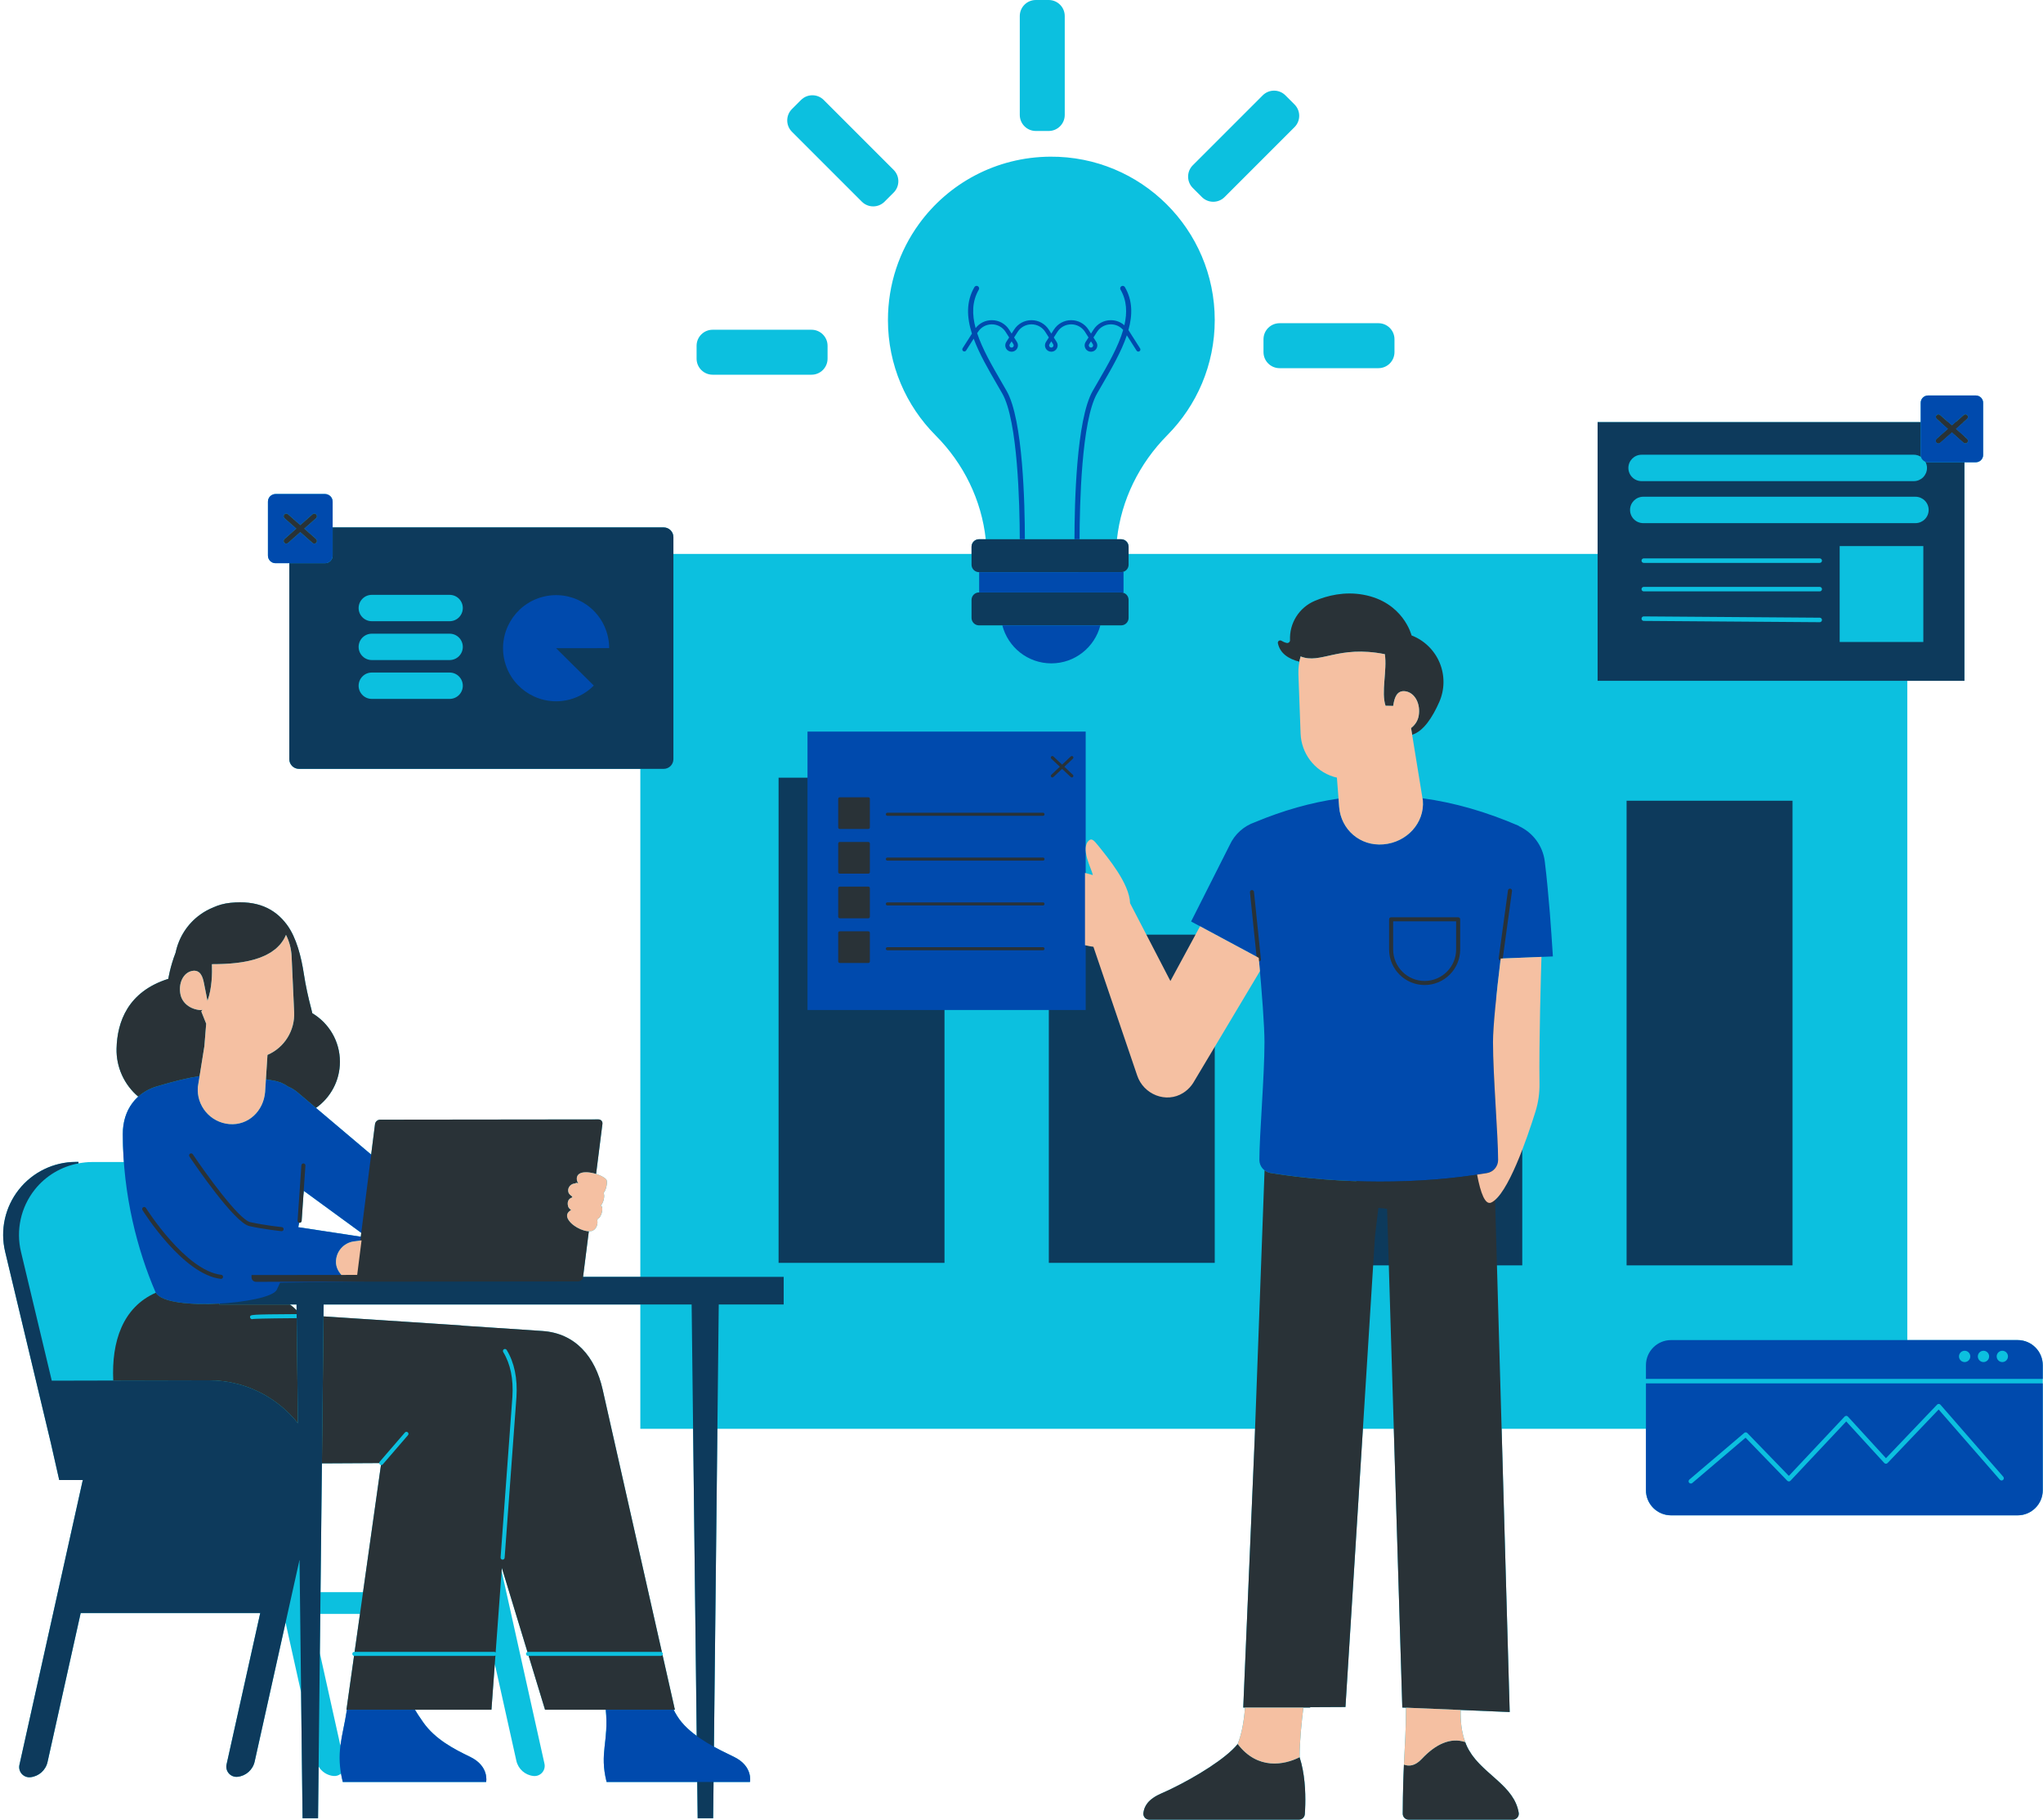
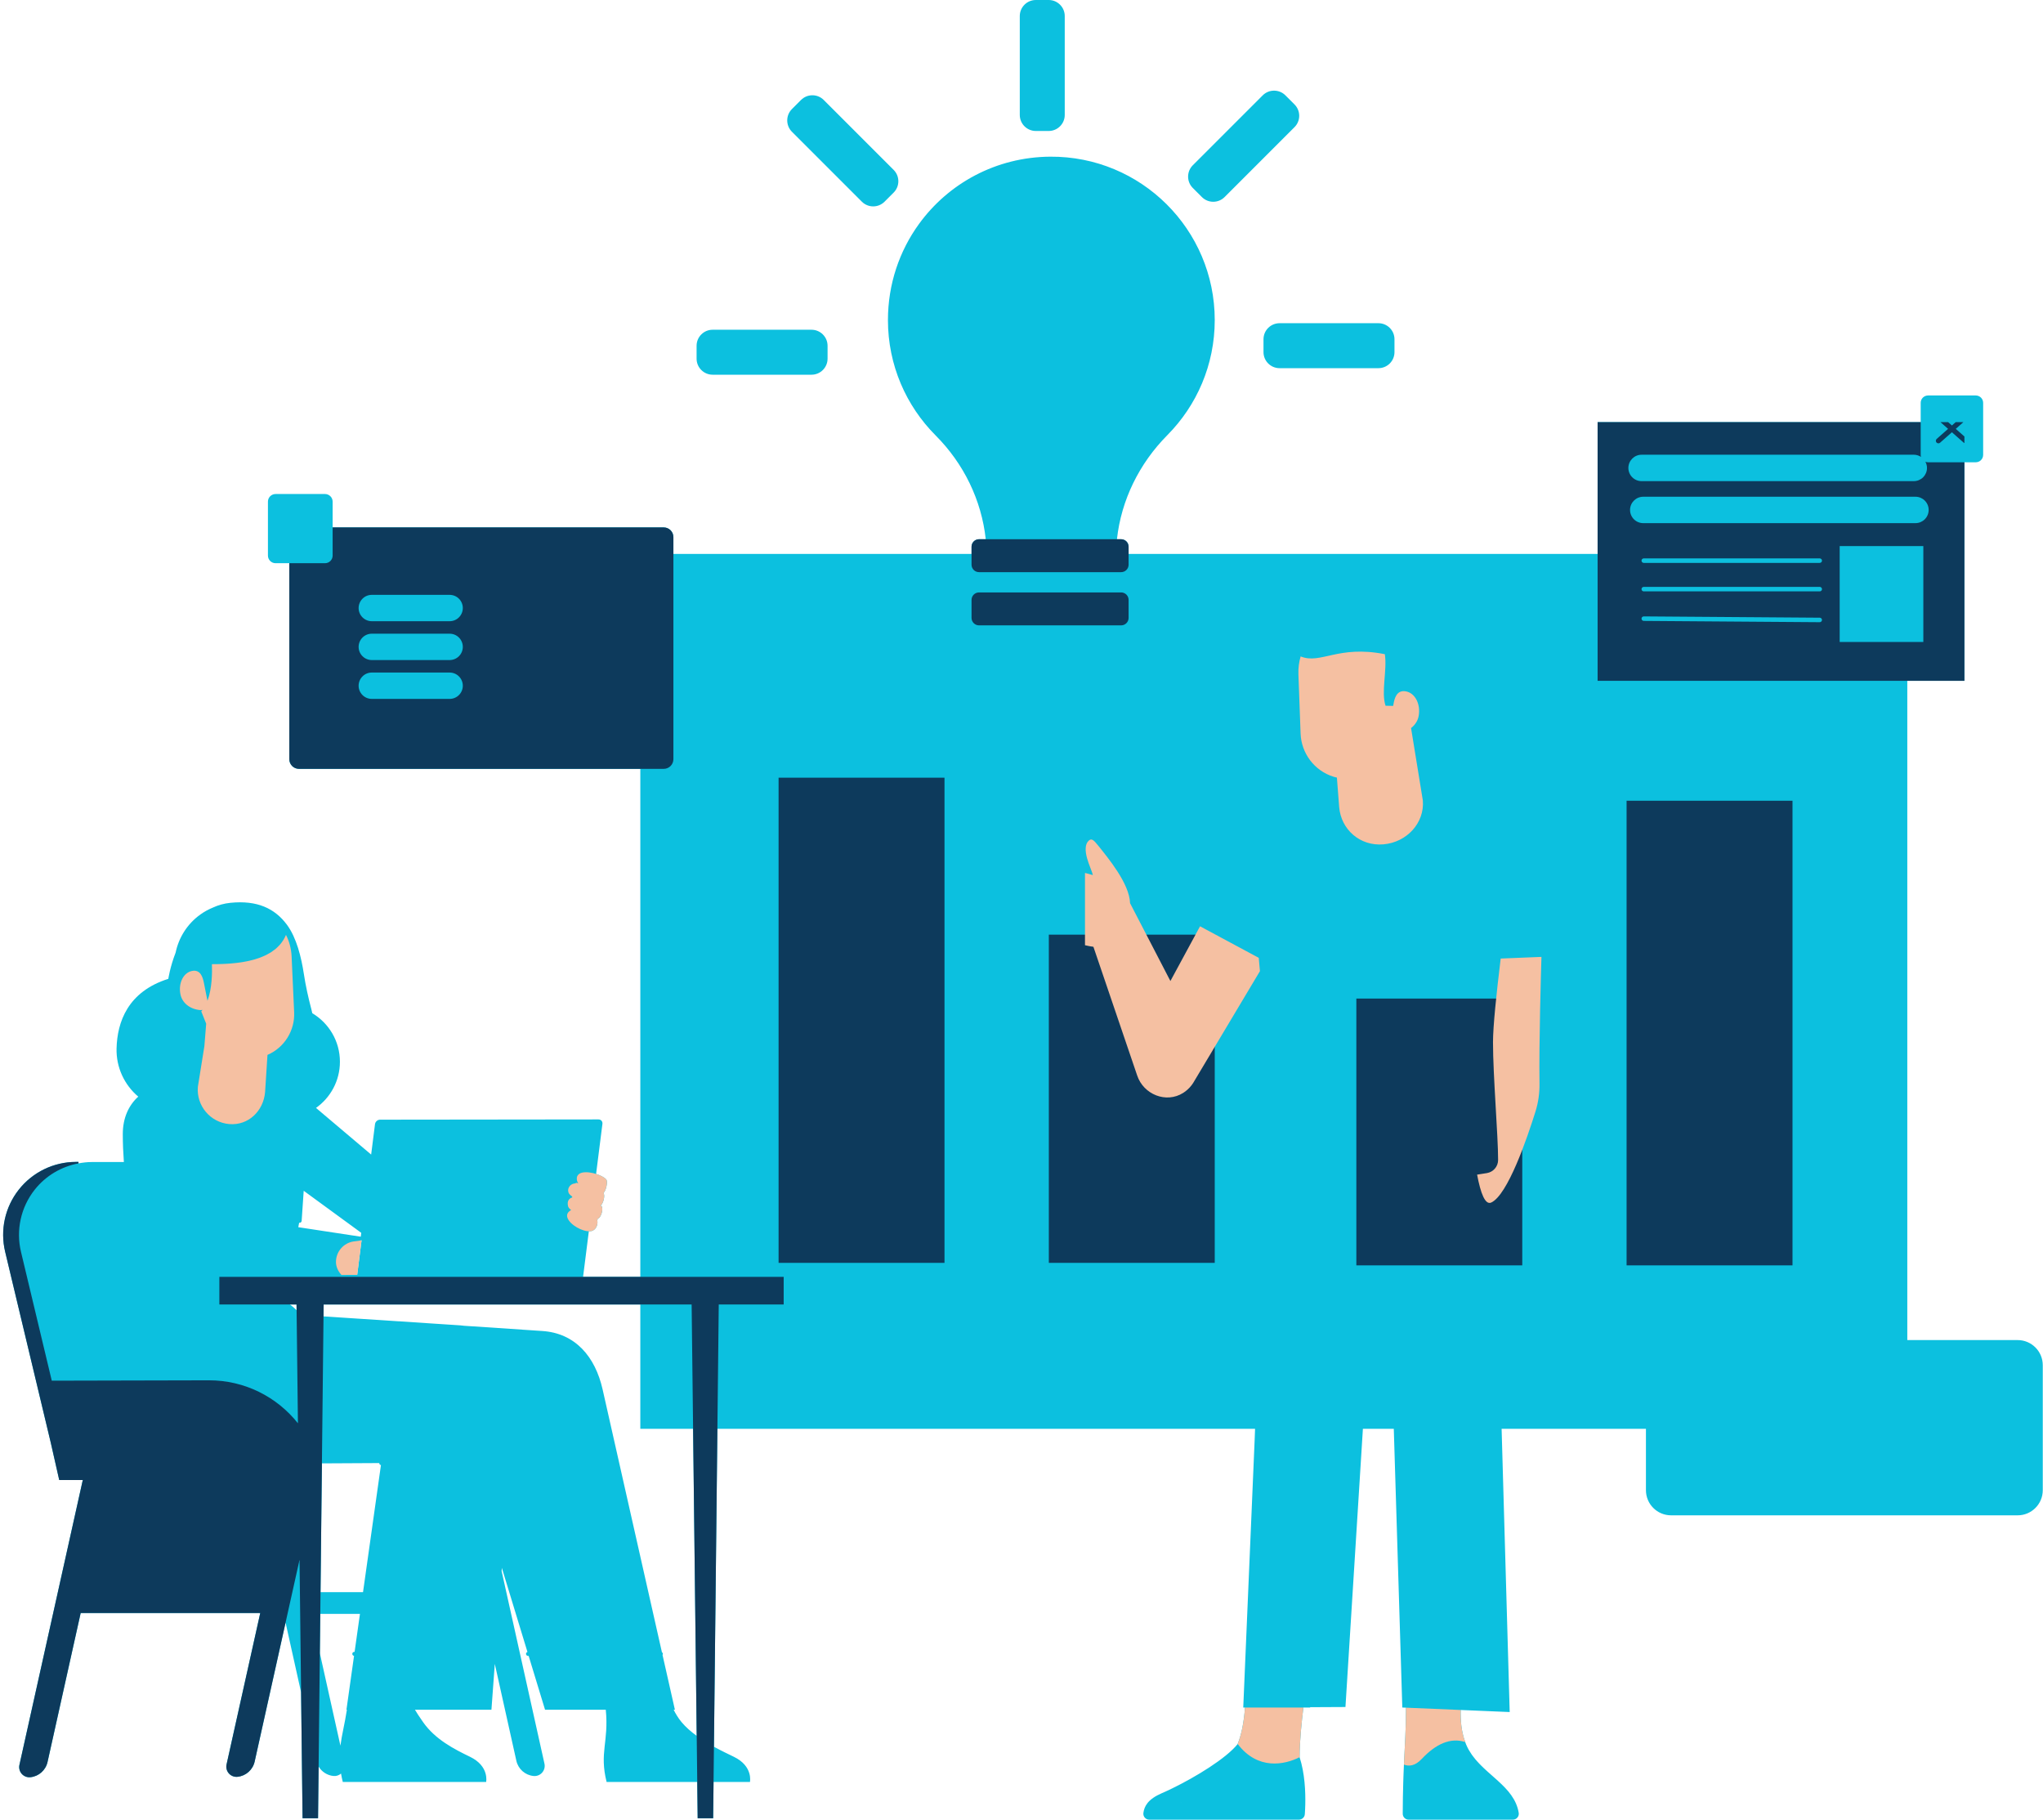
<svg xmlns="http://www.w3.org/2000/svg" fill="#000000" height="404" preserveAspectRatio="xMidYMid meet" version="1" viewBox="-0.7 0.0 453.6 404.0" width="453.6" zoomAndPan="magnify">
  <g>
    <g id="change1_1">
      <path d="M175.13,29.254c-1.392-1.392-1.392-3.648,0-5.04l2.019-2.019c1.392-1.392,3.648-1.392,5.04,0l15.523,15.523 c1.392,1.392,1.392,3.648,0,5.04l-2.019,2.019c-1.392,1.392-3.648,1.392-5.04,0L175.13,29.254z M266.152,43.751 c1.392,1.392,3.648,1.392,5.04,0l15.523-15.523c1.392-1.392,1.392-3.648,0-5.04l-2.019-2.019c-1.392-1.392-3.648-1.392-5.04,0 l-15.523,15.523c-1.392,1.392-1.392,3.648,0,5.04L266.152,43.751z M157.525,83.192h21.953c1.968,0,3.564-1.596,3.564-3.564v-2.855 c0-1.968-1.596-3.564-3.564-3.564h-21.953c-1.968,0-3.564,1.596-3.564,3.564v2.855C153.961,81.596,155.557,83.192,157.525,83.192z M229.283,29.08h2.855c1.968,0,3.564-1.596,3.564-3.564V3.564c0-1.968-1.596-3.564-3.564-3.564h-2.855 c-1.968,0-3.564,1.596-3.564,3.564v21.953C225.719,27.485,227.314,29.08,229.283,29.08z M279.83,75.321v2.855 c0,1.968,1.596,3.564,3.564,3.564h21.953c1.968,0,3.564-1.596,3.564-3.564v-2.855c0-1.968-1.595-3.564-3.564-3.564h-21.953 C281.426,71.758,279.83,73.353,279.83,75.321z M452.849,303.102c0,7.391,0,20.346,0,27.738c0,3.083-2.498,5.585-5.581,5.585 c-15.866,0-61.079,0-76.941,0c-3.087,0-5.586-2.502-5.586-5.585v-13.625h-32.044l1.795,62.884l-23.844-1.002l-1.89-61.882H301.9 l-3.873,61.767l-7.825,0.039c-0.007,0.024-0.016,0.051-0.023,0.075h-1.492c-0.386,3.117-0.859,7.654-0.84,11.037 c1.163,3.584,1.326,7.685,1.259,10.492h-27.312l-2.276-3.555c5.234-2.542,11.981-6.641,14.571-9.864 c0.812-2.041,1.348-4.48,1.637-8.111h-0.393l2.538-59.579l0.085-2.302H158.581l-0.769,70.589c1.566,0.859,3.103,1.594,4.418,2.229 c4.332,2.093,3.578,5.596,3.578,5.596h-8.082l-0.088,8.048h-3.437l-0.095-8.048h-20.123c-1.646-6.572,0.52-8.914-0.185-16.042 h-13.485l-3.639-11.951h-0.138c-0.248,0-0.45-0.202-0.45-0.45c0-0.203,0.137-0.368,0.322-0.424l-5.683-18.661l-0.052,0.705 l9.51,42.754c0.158,0.708-0.035,1.449-0.517,1.991c-0.482,0.543-1.196,0.82-1.918,0.746c-1.865-0.188-3.4-1.553-3.807-3.384 c-0.943-4.24-2.761-12.411-4.783-21.501l-0.748,10.176H91.431c0.331,0.572,0.883,1.435,1.811,2.761 c2.683,3.83,6.907,5.991,10.414,7.685c4.332,2.093,3.578,5.596,3.578,5.596H75.41c-0.165-0.657-0.289-1.274-0.393-1.87 c-0.465,0.395-1.066,0.6-1.682,0.537c-1.394-0.141-2.602-0.939-3.294-2.097l0.274-25.162c1.757,7.901,3.417,15.359,4.566,20.525 c0.31-2.423,0.953-4.806,1.438-7.976H76.22l1.687-11.964c0.021,0.003,0.04,0.012,0.062,0.012c-0.248,0-0.45-0.202-0.45-0.45 s0.202-0.45,0.45-0.45h0.063l1.188-8.427h-8.81l0.03-2.785l-0.525,48.153h-3.437l-0.446-37.906l0.117,9.955 c-1.071-4.816-2.26-10.161-3.445-15.486c-2.785,12.521-5.603,25.19-6.863,30.854c-0.407,1.831-1.942,3.196-3.807,3.384 c-0.722,0.074-1.435-0.204-1.917-0.747c-0.483-0.54-0.675-1.283-0.517-1.991l7.48-33.627H17.212 c-2.94,13.217-6.023,27.075-7.357,33.074c-0.407,1.832-1.942,3.196-3.807,3.384c-0.722,0.074-1.435-0.204-1.918-0.746 c-0.482-0.543-0.674-1.283-0.517-1.991l14.062-63.218l0.257-0.026h-5.482l-1.878-8.291c-0.685-2.867-6.036-25.264-10.13-42.403 c-1.15-4.814-0.032-9.892,3.035-13.779c3.067-3.886,7.746-6.155,12.697-6.155h0.55v0.326c0.972-0.182,1.961-0.299,2.967-0.299 c2.329,0,4.724,0,7.11,0c-0.148-2.023-0.237-4.079-0.241-6.17c-0.006-3.627,1.326-6.452,3.436-8.35c0,0-0.001,0.001-0.001,0.001 c-3.084-2.602-4.92-6.502-4.818-10.691c0.148-5.869,2.482-12.618,11.493-15.463c0,0,0.382-2.633,1.621-5.823 c0.686-3.29,2.545-6.344,5.491-8.459c0.896-0.644,1.847-1.152,2.825-1.556c1.152-0.53,2.43-0.896,3.85-1.04 c5.893-0.598,9.822,1.202,12.539,4.855c2.15,2.888,3.208,7.274,3.763,10.913c0.404,2.648,0.984,5.263,1.668,7.853 c0.079,0.3,0.141,0.594,0.211,0.891c3.668,2.193,6.133,6.191,6.133,10.775c0,4.235-2.1,7.976-5.312,10.249l12.246,10.356 l0.854-6.75c0.069-0.549,0.571-0.995,1.12-0.996l27.724-0.031l20.781-0.024c0.549,0,0.939,0.444,0.869,0.994l-1.406,11.114 c-0.009-0.003-0.018-0.005-0.027-0.008c0.938,0.287,1.798,0.713,2.263,1.206c0.446,0.474-0.065,2.587-0.558,2.965 c0.046,0.055,0.07,0.126,0.036,0.195c-0.004,0.008-0.014,0.007-0.019,0.014c0.299,0.441-0.073,2.19-0.704,2.671 c0.076,0.037,0.152,0.071,0.228,0.109c0.086,0.043,0.118,0.143,0.086,0.231c0.278,0.521-0.209,2.309-0.917,2.576 c-0.032,0.012-0.083,0.016-0.131,0.021c0.065,0.055,0.096,0.141,0.057,0.22c-0.013,0.026-0.043,0.03-0.065,0.047 c0.193,0.709-0.073,1.928-1.025,2.349c-0.225,0.1-0.518,0.124-0.833,0.116c0,0,0,0,0.001,0l-1.281,10.129h12.711V170.7 c-18.291,0-65.192,0-75.784,0c-1.19,0-2.153-0.965-2.153-2.151v-43.507h-3.05c-0.448,0-0.881-0.178-1.197-0.497 c-0.319-0.319-0.496-0.75-0.496-1.198c0-2.957,0-9.016,0-11.974c0-0.449,0.177-0.879,0.496-1.198 c0.316-0.315,0.75-0.497,1.197-0.497c2.766,0,8.213,0,10.979,0c0.448,0,0.878,0.182,1.197,0.497 c0.319,0.319,0.496,0.75,0.496,1.198c0,1.42,0,3.555,0,5.719h73.509c1.185,0,2.148,0.965,2.148,2.151v3.74h66.196v-1.608 c0-0.916,0.743-1.659,1.659-1.659h1.495c-0.938-8.681-4.889-16.79-11.122-23.038c-6.546-6.561-10.593-15.614-10.593-25.615 c0-7.988,2.552-15.357,6.891-21.338c6.53-9.001,17.109-14.857,29.13-14.94c20.155-0.14,36.537,16.156,36.537,36.278 c0,9.961-4.015,18.982-10.515,25.536c-6.241,6.294-10.247,14.407-11.198,23.117h0.93c0.916,0,1.659,0.743,1.659,1.659v1.608 h104.132V93.721h71.732c0-1.644,0-3.187,0-4.286c0-0.433,0.171-0.849,0.479-1.157c0.305-0.304,0.724-0.48,1.156-0.48 c2.67,0,7.929,0,10.599,0c0.432,0,0.847,0.176,1.156,0.48c0.308,0.308,0.479,0.724,0.479,1.157c0,2.855,0,8.704,0,11.559 c0,0.433-0.171,0.849-0.479,1.157c-0.308,0.308-0.724,0.48-1.156,0.48h-2.526v48.525h-12.681v146.36c10.052,0,19.022,0,24.497,0 C450.351,297.516,452.849,300.014,452.849,303.102z M425.813,101.438C425.813,101.438,425.813,101.438,425.813,101.438 C425.813,101.438,425.813,101.438,425.813,101.438L425.813,101.438z M426.787,102.517L426.787,102.517L426.787,102.517 C426.787,102.517,426.787,102.517,426.787,102.517z M427.05,103.192c-0.006-0.022-0.014-0.043-0.02-0.064 C427.036,103.149,427.045,103.17,427.05,103.192z M427.379,102.631c-0.102,0-0.203-0.011-0.303-0.03 C427.175,102.621,427.276,102.631,427.379,102.631z M425.413,101.221c0.137,0.062,0.27,0.133,0.395,0.215 C425.683,101.354,425.55,101.283,425.413,101.221z M424.212,100.958c0.179,0,0.353,0.022,0.523,0.053 C424.566,100.979,424.392,100.958,424.212,100.958z M424.906,101.05c0.111,0.027,0.219,0.061,0.325,0.101 C425.125,101.111,425.017,101.077,424.906,101.05z M249.565,132.219c-0.003-0.005-0.008-0.009-0.011-0.013 C249.557,132.211,249.561,132.215,249.565,132.219z M249.804,132.715c-0.009-0.029-0.016-0.057-0.026-0.085 C249.787,132.658,249.795,132.687,249.804,132.715z M249.565,126.334c-0.003,0.005-0.008,0.009-0.011,0.013 C249.557,126.343,249.561,126.339,249.565,126.334z M249.804,125.839c-0.008,0.028-0.016,0.057-0.026,0.085 C249.788,125.896,249.795,125.867,249.804,125.839z M248.504,131.555c-0.092-0.018-0.186-0.029-0.283-0.029 C248.318,131.527,248.411,131.539,248.504,131.555z M248.221,127.027c0.097,0,0.191-0.011,0.283-0.028 C248.411,127.014,248.318,127.027,248.221,127.027z M65.174,292.651c-6.66,0.05-8.81,0.124-9.492,0.168 C56.366,292.774,58.514,292.701,65.174,292.651l0.066,5.633l0.208,17.708L65.174,292.651z M75.11,283.053L75.11,283.053 C75.11,283.053,75.11,283.054,75.11,283.053l3.495-0.004l0.971-7.672l-0.284,0.039l-0.966,7.633L75.11,283.053 c-0.249-0.271-0.454-0.57-0.635-0.881C74.656,282.483,74.861,282.783,75.11,283.053z M55.269,291.987 c-0.003,0.001-0.006,0.001-0.009,0.002C55.263,291.988,55.266,291.987,55.269,291.987z M55.003,292.066 c0,0-0.001,0.001-0.001,0.001C55.002,292.067,55.002,292.067,55.003,292.066z M55.074,292.038c-0.001,0-0.001,0-0.002,0 C55.073,292.038,55.073,292.038,55.074,292.038z M55.156,292.013c0.002,0,0.004-0.001,0.006-0.002 C55.16,292.012,55.158,292.012,55.156,292.013z M55.398,291.964c-0.006,0.001-0.012,0.002-0.018,0.003 C55.386,291.966,55.391,291.965,55.398,291.964z M65.163,291.75l-0.025-2.14h-1.474c0.538,0.395,1.035,0.821,1.489,1.278 L65.163,291.75L65.163,291.75z M61.771,291.776c-0.004,0-0.008,0-0.012,0C61.763,291.776,61.767,291.776,61.771,291.776z M59.734,291.797c0.023,0,0.047,0,0.07-0.001C59.78,291.796,59.757,291.797,59.734,291.797z M59.109,291.805 c0.058-0.001,0.116-0.002,0.176-0.003C59.225,291.804,59.167,291.804,59.109,291.805z M58.618,291.813 c0.04-0.001,0.081-0.001,0.122-0.002C58.699,291.812,58.658,291.812,58.618,291.813z M58.251,291.82 c-0.036,0.001-0.07,0.001-0.104,0.002C58.181,291.821,58.215,291.82,58.251,291.82z M57.705,291.832 c0.036-0.001,0.071-0.002,0.107-0.003C57.776,291.83,57.741,291.831,57.705,291.832z M57.316,291.842 c0.032-0.001,0.063-0.002,0.096-0.003C57.379,291.84,57.348,291.841,57.316,291.842z M56.971,291.853 c0.023-0.001,0.045-0.002,0.069-0.002C57.016,291.851,56.994,291.852,56.971,291.853z M56.653,291.865 c0.02-0.001,0.038-0.001,0.058-0.002C56.692,291.864,56.673,291.864,56.653,291.865z M56.36,291.879 c0.02-0.001,0.04-0.002,0.061-0.003C56.4,291.877,56.38,291.878,56.36,291.879z M56.113,291.894 c0.015-0.001,0.03-0.002,0.045-0.003C56.142,291.891,56.128,291.893,56.113,291.894z M55.891,291.909 c0.012-0.001,0.023-0.002,0.035-0.003C55.914,291.907,55.903,291.908,55.891,291.909z M55.694,291.927 c0.01-0.001,0.02-0.002,0.03-0.003C55.714,291.925,55.704,291.926,55.694,291.927z M55.525,291.946 c0.008-0.001,0.016-0.002,0.024-0.003C55.54,291.944,55.533,291.945,55.525,291.946z M54.374,307.983 c0.007,0.003,0.014,0.006,0.021,0.008c-0.001,0-0.001,0-0.002-0.001C54.386,307.988,54.38,307.986,54.374,307.983z M56.428,308.846 c-0.001,0-0.002-0.001-0.002-0.001c-0.042-0.02-0.085-0.039-0.128-0.058C56.342,308.806,56.385,308.825,56.428,308.846z M60.089,310.963C60.089,310.963,60.089,310.963,60.089,310.963c-0.019-0.013-0.037-0.025-0.055-0.037c0,0-0.001,0-0.001,0 C60.052,310.938,60.071,310.95,60.089,310.963z M61.775,312.246c-0.001-0.001-0.002-0.001-0.002-0.002h0c0,0-0.001,0-0.001-0.001 c0,0-0.001-0.001-0.002-0.001C61.772,312.243,61.773,312.244,61.775,312.246z M63.719,314.035c-0.006-0.006-0.012-0.013-0.018-0.02 C63.707,314.022,63.713,314.029,63.719,314.035z M55.619,292.823c-0.021,0.001-0.045,0.003-0.062,0.004 C55.574,292.826,55.598,292.825,55.619,292.823z M126.327,265.736c0.006-0.028,0.028-0.044,0.044-0.065l0,0 C126.355,265.692,126.333,265.708,126.327,265.736C126.327,265.736,126.327,265.736,126.327,265.736z M126.21,271.631 c0.119,0.111,0.241,0.22,0.373,0.323C126.451,271.85,126.328,271.742,126.21,271.631z M126.019,271.452 c-0.172-0.178-0.33-0.362-0.46-0.554C125.689,271.091,125.847,271.274,126.019,271.452z M127.781,272.706 c-0.075-0.038-0.151-0.072-0.225-0.113C127.63,272.633,127.705,272.668,127.781,272.706z M127.198,272.381 c-0.116-0.072-0.231-0.146-0.342-0.225C126.968,272.234,127.081,272.309,127.198,272.381z M130.732,260.408 c-0.105-0.021-0.208-0.038-0.312-0.054C130.523,260.37,130.627,260.388,130.732,260.408z M129.45,260.268 c0.164,0.001,0.333,0.011,0.507,0.027C129.783,260.279,129.615,260.27,129.45,260.268z M127.369,261.528 c0.036-0.361,0.207-0.718,0.638-0.975c0.145-0.086,0.325-0.146,0.518-0.193c-0.193,0.047-0.373,0.106-0.518,0.193 C127.576,260.81,127.405,261.167,127.369,261.528z M128.638,260.332c0.183-0.037,0.384-0.056,0.596-0.064 C129.021,260.275,128.822,260.296,128.638,260.332z M125.448,264.137c0.021-0.203,0.087-0.388,0.179-0.555 c0.296-0.536,0.856-0.84,1.443-0.838c0.027-0.093,0.117-0.154,0.213-0.134c0.006,0.001,0.159,0.034,0.418,0.097c0,0,0,0,0,0 c-0.258-0.063-0.411-0.096-0.418-0.097c-0.096-0.02-0.186,0.042-0.213,0.134c-0.587-0.001-1.147,0.303-1.443,0.839 C125.535,263.749,125.469,263.934,125.448,264.137z M125.351,267.347c-0.07-1.005,0.578-1.366,0.998-1.496c0,0,0,0,0,0 C125.929,265.981,125.281,266.342,125.351,267.347z M125.212,270.075c-0.099-0.724,0.447-1.166,0.822-1.38 c0.016-0.025,0.029-0.05,0.055-0.065l0,0c-0.026,0.015-0.038,0.04-0.054,0.065C125.659,268.909,125.113,269.351,125.212,270.075z M78.941,273.291l-12.21-8.919l-0.456,6.684c-0.017,0.238-0.214,0.42-0.449,0.42c-0.01,0-0.021-0.001-0.03-0.001 c-0.027-0.002-0.05-0.014-0.075-0.021c-0.065,0.333-0.124,0.666-0.195,0.999l13.875,2.11l0.108-0.854 c-0.016-0.012-0.034-0.02-0.05-0.032L78.941,273.291z M31.879,242.127c0.013-0.007,0.026-0.013,0.039-0.02 C31.905,242.114,31.892,242.12,31.879,242.127z M32.826,241.667c0.075-0.032,0.149-0.065,0.225-0.095 C32.975,241.602,32.9,241.635,32.826,241.667z M15.344,258.61c-0.027,0.007-0.053,0.016-0.08,0.023 C15.291,258.626,15.317,258.618,15.344,258.61z M11.609,260.181c-0.1,0.057-0.203,0.108-0.302,0.168 C11.405,260.289,11.509,260.239,11.609,260.181z M9.898,261.314c0.212-0.162,0.431-0.313,0.651-0.464 C10.328,261,10.111,261.153,9.898,261.314z M8.538,262.477c0.248-0.237,0.502-0.467,0.764-0.687 C9.039,262.01,8.786,262.24,8.538,262.477z M6.996,264.144c0.347-0.44,0.721-0.852,1.107-1.25 C7.716,263.291,7.343,263.704,6.996,264.144z M6.743,289.568c0.123,0.515,0.246,1.029,0.369,1.544 C6.989,290.597,6.866,290.083,6.743,289.568z M3.961,277.922c0.521,2.183,1.064,4.454,1.614,6.756 C5.024,282.375,4.482,280.105,3.961,277.922z M5.703,285.214c0.24,1.006,0.482,2.019,0.724,3.031 C6.185,287.232,5.943,286.22,5.703,285.214z M65.81,346.783l-0.006-0.475c-0.383,1.721-0.781,3.511-1.188,5.341 c0.388-1.746,0.771-3.466,1.138-5.115C65.773,346.616,65.791,346.7,65.81,346.783z M64.093,354.002 c0,0.001-0.001,0.003-0.001,0.005C64.092,354.005,64.093,354.003,64.093,354.002z M79.901,353.48l3.981-28.23 c0.021,0.003,0.039,0.022,0.06,0.022c-0.104,0-0.209-0.036-0.294-0.109c-0.103-0.088-0.151-0.213-0.151-0.339c0,0,0,0,0,0 l-12.723,0.069l0.018-1.619l0.319-29.277l0.001-0.112l0.001-0.091l-0.65,59.685H79.901z M83.601,324.528 c-0.037,0.043-0.063,0.092-0.08,0.143C83.539,324.62,83.564,324.571,83.601,324.528z M146.234,367.577 c0.008-0.004,0.014-0.01,0.021-0.015C146.248,367.567,146.242,367.573,146.234,367.577z M153.987,385.388l-1.126-95.777 l0.324,27.604h-11.717v-27.604h-70.31l-0.029,2.644l30.353,1.992c0.286,0.019,0.563,0.059,0.842,0.092l17.371,1.161 c7.374,0.479,11.774,5.756,13.4,12.963l13.168,58.349c0.125,0.08,0.213,0.214,0.213,0.373c0,0.088-0.032,0.165-0.076,0.235 l2.746,12.167h-0.279c0.378,0.761,0.966,1.798,1.769,2.761C151.58,383.478,152.743,384.478,153.987,385.388z M410.706,317.214 L410.706,317.214l6.951,7.594L410.706,317.214z M336.497,402.481c0.13,0.795-0.5,1.515-1.306,1.515H312.06 c-0.73,0-1.321-0.597-1.317-1.328c0.01-2.577,0.052-4.784,0.11-6.747c0.002-0.08,0.004-0.16,0.007-0.239 c0.008-0.278,0.017-0.551,0.026-0.818c0.004-0.131,0.009-0.261,0.013-0.39c0.008-0.224,0.016-0.448,0.024-0.666 c0.008-0.205,0.016-0.405,0.024-0.605c0.005-0.134,0.011-0.271,0.016-0.402c0.015-0.353,0.03-0.699,0.045-1.037c0,0,0,0,0,0 c0.206-4.508,0.453-7.743,0.453-11.974c0-0.229,0.011-0.439,0.017-0.66l12.13,0.51c-0.051,2.388,0.141,4.767,1.01,7.126h0 c0.062,0.17,0.119,0.339,0.189,0.508c0.002,0.006,0.006,0.011,0.008,0.017c0.168,0.408,0.361,0.799,0.572,1.176 c0.075,0.135,0.163,0.261,0.244,0.393c0.147,0.241,0.293,0.482,0.455,0.712c0.105,0.149,0.219,0.291,0.329,0.436 c0.152,0.2,0.304,0.401,0.466,0.594c0.126,0.15,0.259,0.296,0.39,0.442c0.159,0.177,0.318,0.354,0.483,0.526 c0.144,0.15,0.29,0.297,0.438,0.443c0.162,0.16,0.324,0.321,0.49,0.478c0.163,0.154,0.327,0.308,0.492,0.46 c0.155,0.142,0.31,0.284,0.467,0.425c0.672,0.603,1.35,1.195,2.012,1.792c0.079,0.071,0.161,0.142,0.239,0.214 c-0.001,0-0.002,0-0.003-0.001C334.083,397.379,336.008,399.486,336.497,402.481z M312.23,391.976 c-0.072,0.003-0.142,0-0.212-0.002C312.088,391.977,312.158,391.979,312.23,391.976z M314.978,390.499 c0.219-0.234,0.439-0.456,0.66-0.672C315.417,390.043,315.197,390.265,314.978,390.499c-0.173,0.184-0.343,0.342-0.511,0.488 C314.636,390.841,314.806,390.683,314.978,390.499z M312.684,391.921c-0.083,0.017-0.166,0.031-0.248,0.04 C312.518,391.951,312.601,391.937,312.684,391.921z M313.311,391.732c-0.148,0.063-0.294,0.11-0.437,0.148 C313.017,391.843,313.162,391.795,313.311,391.732z M313.793,391.48c-0.124,0.075-0.246,0.139-0.367,0.195 C313.547,391.619,313.669,391.555,313.793,391.48z M314.31,391.114c-0.117,0.094-0.234,0.18-0.349,0.257 C314.076,391.294,314.192,391.208,314.31,391.114z M324.004,386.593c-1.261-0.294-2.522-0.202-3.77,0.215 c0.233-0.078,0.466-0.147,0.7-0.202c0.41-0.096,0.821-0.155,1.233-0.176C322.778,386.398,323.391,386.451,324.004,386.593z M316.312,389.204c-0.156,0.138-0.312,0.281-0.468,0.428C315.999,389.485,316.155,389.342,316.312,389.204z M317.018,388.615 c-0.158,0.124-0.315,0.251-0.471,0.384C316.704,388.866,316.861,388.739,317.018,388.615z M318.596,387.547 c-0.458,0.26-0.914,0.561-1.366,0.903C317.682,388.108,318.137,387.806,318.596,387.547z M318.806,387.434 c0.162-0.087,0.325-0.17,0.489-0.246C319.131,387.264,318.968,387.347,318.806,387.434z M320.025,386.885 c-0.165,0.06-0.33,0.125-0.494,0.196C319.695,387.01,319.86,386.945,320.025,386.885z M259.519,397.07 c-0.797,0.387-1.56,0.739-2.266,1.045c-3.106,1.346-3.891,2.898-4.09,4.393c-0.105,0.788,0.513,1.488,1.309,1.488h33.219 c0.69,0,1.263-0.53,1.313-1.217c0.041-0.562,0.082-1.301,0.102-2.154h-27.312L259.519,397.07z" fill="#0cc0df" />
    </g>
    <g id="change2_1">
      <path clip-rule="evenodd" d="M337.283,280.935h-36.837v-59.241h36.837V280.935z M209.004,172.656h-36.837v107.721h36.837V172.656z M269.004,207.507h-36.837v72.87h36.837V207.507z M397.283,177.773h-36.837 v103.162h36.837V177.773z M249.88,137.18v-3.994c0-0.916-0.743-1.659-1.659-1.659h-31.555c-0.916,0-1.659,0.743-1.659,1.659v3.994 c0,0.916,0.743,1.659,1.659,1.659h31.555C249.137,138.839,249.88,138.096,249.88,137.18z M249.88,125.368v-3.994 c0-0.916-0.743-1.659-1.659-1.659h-31.555c-0.916,0-1.659,0.743-1.659,1.659v3.994c0,0.916,0.743,1.659,1.659,1.659h31.555 C249.137,127.027,249.88,126.284,249.88,125.368z M146.663,117.091H73.155c0,2.342,0,4.717,0,6.255 c0,0.449-0.177,0.879-0.496,1.198c-0.319,0.319-0.75,0.497-1.197,0.497h-7.929v43.507c0,1.186,0.963,2.151,2.153,2.151 c11.847,0,69.126,0,80.978,0c1.185,0,2.148-0.965,2.148-2.151v-49.306C148.811,118.056,147.848,117.091,146.663,117.091z M101.201,154.307c-0.548,0.553-1.294,0.86-2.069,0.86c-4.445,0-12.846,0-17.286,0c-0.774,0-1.521-0.307-2.069-0.86 c-0.548-0.547-0.855-1.287-0.855-2.063c0-0.776,0.308-1.522,0.855-2.069c0.548-0.553,1.294-0.86,2.069-0.86 c4.44,0,12.841,0,17.286,0c0.774,0,1.521,0.307,2.069,0.86c0.548,0.547,0.855,1.293,0.855,2.069 C102.056,153.02,101.749,153.76,101.201,154.307z M101.201,145.682c-0.548,0.553-1.294,0.86-2.069,0.86c-4.445,0-12.846,0-17.286,0 c-0.774,0-1.521-0.307-2.069-0.86c-0.548-0.547-0.855-1.287-0.855-2.063c0-0.776,0.308-1.521,0.855-2.069 c0.548-0.553,1.294-0.86,2.069-0.86h17.286c0.774,0,1.521,0.307,2.069,0.86c0.548,0.547,0.855,1.293,0.855,2.069 C102.056,144.395,101.749,145.135,101.201,145.682z M101.201,137.058c-0.548,0.553-1.294,0.86-2.069,0.86 c-4.445,0-12.846,0-17.286,0c-0.774,0-1.521-0.307-2.069-0.86c-0.548-0.547-0.855-1.287-0.855-2.063s0.308-1.522,0.855-2.069 c0.548-0.553,1.294-0.86,2.069-0.86h17.286c0.774,0,1.521,0.307,2.069,0.86c0.548,0.547,0.855,1.293,0.855,2.069 S101.749,136.51,101.201,137.058z M429.674,98.429c0.138,0,0.271-0.051,0.373-0.142l2.63-2.32l2.629,2.319 c0.043,0.038,0.094,0.065,0.146,0.088v-1.466l-1.921-1.694l1.693-1.494h-1.707l-0.84,0.741l-0.84-0.741h-1.707l1.693,1.494 l-2.525,2.227c-0.112,0.1-0.18,0.237-0.188,0.387c-0.01,0.151,0.04,0.297,0.141,0.41C429.358,98.36,429.513,98.429,429.674,98.429z M427.379,102.631c-0.204,0-0.404-0.041-0.592-0.114c0.22,0.411,0.356,0.874,0.356,1.372c0,1.621-1.311,2.931-2.931,2.931h-60.439 c-1.619,0-2.931-1.31-2.931-2.931c0-1.617,1.312-2.931,2.931-2.931c10.962,0,49.478,0,60.439,0c0.592,0,1.14,0.179,1.6,0.48 c-0.041-0.144-0.069-0.292-0.069-0.444c0-1.756,0-4.645,0-7.273h-71.732v57.435h81.44v-48.525H427.379z M403.325,138.137 l-39.068-0.287c-0.276-0.002-0.498-0.227-0.496-0.504c0.002-0.276,0.227-0.498,0.504-0.496l39.068,0.287 c0.276,0.002,0.498,0.227,0.496,0.504C403.826,137.917,403.601,138.139,403.325,138.137z M403.329,131.296H364.26 c-0.276,0-0.5-0.224-0.5-0.5s0.224-0.5,0.5-0.5h39.069c0.276,0,0.5,0.224,0.5,0.5S403.605,131.296,403.329,131.296z M403.329,124.97H364.26c-0.276,0-0.5-0.224-0.5-0.5s0.224-0.5,0.5-0.5h39.069c0.276,0,0.5,0.224,0.5,0.5 S403.605,124.97,403.329,124.97z M426.33,142.529h-18.572v-21.294h18.572V142.529z M424.584,116.144h-60.439 c-1.619,0-2.931-1.31-2.931-2.931c0-1.617,1.312-2.931,2.931-2.931c10.962,0,49.477,0,60.439,0c1.619,0,2.931,1.314,2.931,2.931 C427.515,114.834,426.203,116.144,424.584,116.144z M48.003,283.48v6.13h17.135l0.31,26.381c-4.644-5.861-11.823-9.561-19.78-9.542 c-13.082,0.029-28.281,0.066-34.873,0.081c-2.016-8.439-4.61-19.296-6.835-28.608c-1.15-4.814-0.032-9.892,3.035-13.779 c2.444-3.096,5.917-5.143,9.729-5.856v-0.326h-0.55c-4.951,0-9.629,2.269-12.697,6.155c-3.067,3.886-4.186,8.965-3.035,13.779 c4.094,17.138,9.445,39.535,10.13,42.403l1.878,8.291h5.482l-0.257,0.026L3.614,391.833c-0.157,0.708,0.035,1.448,0.517,1.991 c0.482,0.543,1.196,0.82,1.918,0.746c1.865-0.188,3.4-1.552,3.807-3.384c1.334-5.999,4.417-19.858,7.357-33.074h39.869 l-7.48,33.627c-0.158,0.708,0.034,1.451,0.517,1.991c0.482,0.543,1.195,0.821,1.917,0.747c1.865-0.188,3.4-1.553,3.807-3.384 c1.743-7.835,6.468-29.078,9.962-44.785l0.674,57.368h3.437l1.243-114.065h81.703l1.341,114.065h3.437l1.243-114.065h14.416v-6.13 H48.003z" fill="#0d3a5c" fill-rule="evenodd" />
    </g>
    <g id="change3_1">
-       <path d="M248.221,127.027c0.188,0,0.366-0.038,0.534-0.096v4.691c-0.168-0.058-0.346-0.096-0.534-0.096h-31.526 v-4.5H248.221z M249.841,73.278c0.929-3.342,0.945-6.568-0.783-9.531c-0.156-0.268-0.501-0.359-0.769-0.202 c-0.268,0.156-0.359,0.501-0.202,0.769c1.411,2.418,1.505,5.095,0.854,7.903c-0.821-0.719-1.877-1.132-3.006-1.132 c-1.565,0-3.004,0.787-3.848,2.105l-0.558,0.871l-0.544-0.857c-0.843-1.327-2.285-2.12-3.857-2.12c-1.568,0-3.008,0.789-3.851,2.11 l-0.557,0.869l-0.546-0.859c-0.843-1.327-2.285-2.12-3.861-2.12c-1.565,0-3.004,0.787-3.848,2.105l-0.558,0.871l-0.544-0.857 c-0.843-1.327-2.285-2.12-3.857-2.12c-1.421,0-2.732,0.653-3.594,1.759c-0.818-3.038-0.809-5.933,0.707-8.531 c0.157-0.268,0.066-0.613-0.202-0.769c-0.268-0.156-0.613-0.066-0.769,0.202c-1.866,3.198-1.708,6.702-0.553,10.328l-2.07,3.243 c-0.138,0.216-0.074,0.503,0.141,0.64c0.216,0.138,0.503,0.074,0.64-0.142l1.677-2.628c1.237,3.347,3.221,6.78,5.183,10.162 c0.392,0.676,0.783,1.349,1.165,2.019c3.457,6.049,3.865,24.671,3.883,32.344h1.131c-0.005-7.762-0.404-26.545-4.037-32.902 c-0.384-0.672-0.776-1.347-1.169-2.025c-2.097-3.615-4.227-7.292-5.386-10.805l0.183-0.287c0.672-1.053,1.82-1.682,3.07-1.682 c1.253,0,2.402,0.632,3.074,1.689l0.775,1.221l-0.64,0.999c-0.281,0.438-0.297,0.992-0.043,1.447 c0.254,0.454,0.735,0.728,1.255,0.722c0.516-0.009,0.971-0.286,1.216-0.741c0.245-0.455,0.226-0.987-0.051-1.423l-0.636-1.002 l0.791-1.235c0.673-1.051,1.819-1.678,3.071-1.678c1.253,0,2.402,0.632,3.074,1.689l0.777,1.223l-0.639,0.997 c-0.281,0.438-0.298,0.992-0.044,1.447s0.736,0.729,1.254,0.722c0.516-0.009,0.971-0.286,1.215-0.741 c0.245-0.455,0.226-0.986-0.051-1.422l-0.635-1l0.79-1.232c0.672-1.053,1.82-1.682,3.07-1.682c1.253,0,2.402,0.632,3.074,1.689 l0.775,1.221l-0.64,0.999c-0.281,0.438-0.297,0.992-0.043,1.447c0.25,0.447,0.719,0.722,1.23,0.722c0.008,0,0.017,0,0.025,0 c0.516-0.009,0.971-0.286,1.216-0.741s0.226-0.987-0.051-1.423l-0.636-1.002l0.791-1.235c0.673-1.051,1.819-1.678,3.071-1.678 c1.062,0,2.047,0.458,2.732,1.24c-1.089,3.732-3.362,7.667-5.605,11.534c-0.393,0.678-0.785,1.354-1.169,2.025 c-3.633,6.357-4.032,25.14-4.037,32.902h1.131c0.017-7.673,0.426-26.295,3.883-32.344c0.382-0.669,0.773-1.343,1.165-2.019 c2.107-3.633,4.242-7.325,5.447-10.904l2.158,3.399c0.137,0.216,0.424,0.28,0.64,0.143c0.216-0.137,0.28-0.424,0.143-0.64 L249.841,73.278z M224.326,76.911c-0.04,0.075-0.161,0.249-0.415,0.253c-0.261,0.004-0.386-0.171-0.429-0.246 c-0.042-0.076-0.125-0.275,0.015-0.494l0.407-0.636l0.405,0.637C224.444,76.64,224.366,76.837,224.326,76.911z M233.137,76.911 c-0.04,0.075-0.161,0.249-0.415,0.253c-0.259,0.003-0.386-0.171-0.428-0.246c-0.042-0.076-0.125-0.275,0.015-0.494l0.407-0.635 l0.404,0.636C233.255,76.64,233.177,76.837,233.137,76.911z M241.947,76.911c-0.04,0.075-0.161,0.249-0.415,0.253 c-0.262,0.004-0.386-0.171-0.429-0.246c-0.042-0.076-0.125-0.275,0.015-0.494l0.407-0.636l0.405,0.637 C242.066,76.64,241.987,76.837,241.947,76.911z M447.268,297.516c-15.866,0-61.079,0-76.941,0c-3.087,0-5.586,2.498-5.586,5.586 v3.031h88.104v1h-88.104v23.708c0,3.083,2.498,5.585,5.586,5.585c15.862,0,61.074,0,76.941,0c3.083,0,5.581-2.502,5.581-5.585 c0-7.392,0-20.347,0-27.738C452.849,300.014,450.351,297.516,447.268,297.516z M435.502,302.399c-0.693,0-1.255-0.562-1.255-1.255 c0-0.693,0.562-1.255,1.255-1.255s1.255,0.562,1.255,1.255C436.757,301.837,436.196,302.399,435.502,302.399z M439.686,302.399 c-0.693,0-1.255-0.562-1.255-1.255c0-0.693,0.562-1.255,1.255-1.255s1.255,0.562,1.255,1.255 C440.941,301.837,440.379,302.399,439.686,302.399z M443.869,302.399c-0.693,0-1.255-0.562-1.255-1.255 c0-0.693,0.562-1.255,1.255-1.255c0.693,0,1.255,0.562,1.255,1.255C445.124,301.837,444.562,302.399,443.869,302.399z M444.03,328.568c-0.21,0.18-0.524,0.159-0.706-0.048l-13.593-15.588l-11.344,11.884c-0.094,0.099-0.225,0.154-0.361,0.154 c-0.002,0-0.004,0-0.005,0c-0.139-0.002-0.271-0.061-0.364-0.162l-8.445-9.227l-12.372,13.156c-0.095,0.1-0.264,0.187-0.364,0.157 c-0.136,0-0.265-0.055-0.359-0.152l-9.254-9.553l-11.828,10.06c-0.095,0.08-0.209,0.119-0.324,0.119 c-0.142,0-0.282-0.06-0.381-0.176c-0.179-0.211-0.153-0.526,0.057-0.705l12.186-10.363c0.2-0.171,0.5-0.158,0.684,0.033 l9.216,9.513l12.382-13.167c0.095-0.101,0.227-0.157,0.364-0.157c0.12-0.036,0.273,0.06,0.369,0.162l8.448,9.229l11.353-11.893 c0.097-0.102,0.229-0.133,0.373-0.154c0.14,0.003,0.272,0.065,0.365,0.171l13.953,16 C444.26,328.071,444.238,328.386,444.03,328.568z M427.379,102.631h10.599c0.432,0,0.847-0.172,1.156-0.48 c0.308-0.308,0.479-0.724,0.479-1.157c0-2.855,0-8.704,0-11.559c0-0.433-0.171-0.849-0.479-1.157 c-0.308-0.304-0.724-0.48-1.156-0.48c-2.67,0-7.929,0-10.599,0c-0.432,0-0.851,0.176-1.156,0.48 c-0.308,0.308-0.479,0.724-0.479,1.157c0,2.855,0,8.704,0,11.559c0,0.433,0.171,0.849,0.479,1.157 C426.528,102.459,426.946,102.631,427.379,102.631z M429.302,92.99c-0.232-0.206-0.255-0.563-0.051-0.796 c0.209-0.234,0.564-0.257,0.799-0.05l2.627,2.317l2.628-2.318c0.235-0.204,0.59-0.182,0.796,0.049 c0.206,0.234,0.184,0.592-0.048,0.797l-2.523,2.225l2.524,2.226c0.113,0.101,0.181,0.238,0.189,0.388 c0.01,0.151-0.04,0.297-0.141,0.41c-0.104,0.119-0.259,0.19-0.423,0.19c-0.138,0-0.271-0.051-0.375-0.143l-2.629-2.319l-2.63,2.32 c-0.102,0.091-0.235,0.142-0.373,0.142c-0.161,0-0.315-0.069-0.423-0.19c-0.101-0.113-0.15-0.259-0.141-0.41 c0.009-0.149,0.076-0.287,0.188-0.387l2.525-2.227L429.302,92.99z M107.234,395.628H75.41c-1.644-6.559-0.053-9.75,0.909-16.042 h15.112c0.331,0.572,0.883,1.435,1.811,2.761c2.683,3.83,6.907,5.991,10.414,7.685 C107.987,392.125,107.234,395.628,107.234,395.628z M122.771,143.912l8.367,8.292c-1.466,1.482-3.303,2.55-5.317,3.09 c-6.28,1.683-12.748-2.052-14.431-8.332c-1.683-6.28,2.052-12.748,8.332-14.431c6.28-1.683,12.748,2.052,14.431,8.332 c0.265,0.988,0.401,2.01,0.401,3.034L122.771,143.912z M165.808,395.628h-31.825c-1.646-6.572,0.52-8.914-0.185-16.042h15.069 c0.378,0.761,0.966,1.798,1.769,2.761c2.997,3.589,8.086,5.991,11.593,7.685C166.562,392.125,165.808,395.628,165.808,395.628z M60.483,125.042h10.979c0.448,0,0.878-0.178,1.197-0.497c0.319-0.319,0.496-0.75,0.496-1.198c0-2.957,0-9.016,0-11.974 c0-0.449-0.177-0.879-0.496-1.198c-0.319-0.315-0.75-0.497-1.197-0.497c-2.766,0-8.213,0-10.979,0 c-0.448,0-0.881,0.182-1.197,0.497c-0.319,0.319-0.496,0.75-0.496,1.198c0,2.957,0,9.016,0,11.974c0,0.449,0.177,0.879,0.496,1.198 C59.602,124.864,60.035,125.042,60.483,125.042z M62.475,115.055c-0.24-0.211-0.265-0.581-0.054-0.823 c0.217-0.244,0.587-0.266,0.829-0.052l2.721,2.4l2.723-2.401c0.115-0.103,0.257-0.159,0.423-0.146 c0.156,0.009,0.3,0.079,0.403,0.196c0.104,0.118,0.155,0.27,0.145,0.426s-0.081,0.299-0.199,0.401l-2.61,2.302l2.614,2.306 c0.118,0.104,0.188,0.247,0.197,0.403c0.01,0.156-0.042,0.307-0.146,0.424c-0.111,0.124-0.271,0.196-0.438,0.196 c-0.145,0-0.282-0.053-0.389-0.148l-2.723-2.401l-2.725,2.403c-0.104,0.094-0.242,0.146-0.387,0.146 c-0.167,0-0.326-0.072-0.438-0.197c-0.213-0.242-0.19-0.611,0.049-0.825l2.616-2.307L62.475,115.055z M221.844,138.839h21.761 c-1.251,4.849-5.641,8.437-10.881,8.437C227.485,147.276,223.095,143.688,221.844,138.839z M109.169,250.062l-24.138,9.082 l-19.609-16.583c-0.69-0.586-1.427-1.027-2.188-1.339c-0.827-0.61-1.865-1.08-3.184-1.309c-0.594-0.103-1.158-0.2-1.71-0.293 l-0.183,2.846c-0.36,4.212-3.734,7.456-7.947,7.097c-4.213-0.36-7.336-4.066-6.977-8.279l0.381-2.379 c-2.64,0.401-5.634,1.134-9.549,2.305c-4.333,1.296-7.513,5-7.503,10.61c0.023,13.575,3.289,25.842,7.249,35.025 c1.933,4.481,25.392,2.62,26.932-0.475c0.264-0.531,0.504-1.067,0.749-1.602l18.491-0.252c3.061-0.042,4.588-2.211,4.546-5.271 c-0.039-2.841-1.288-4.232-4.047-4.517l-14.957-2.274c0.57-2.701,0.963-5.406,1.194-8.089l12.221,8.927l0.517,0.387 c2.228,1.67,5.157,1.743,7.42,0.425l27.436-15.531c2.643-1.545,3.402-3.581,1.858-6.225 C114.737,249.894,111.71,248.95,109.169,250.062z M73.893,280.173c0-2.292,1.686-4.235,3.955-4.56l1.728-0.235l-0.971,7.672 l-3.495,0.004C74.371,282.251,73.893,281.249,73.893,280.173L73.893,280.173z M343.408,202.666 c0.244,3.224,0.476,6.449,0.674,9.676l-11.588,0.469c-0.958,7.84-1.71,15.096-1.71,18.574c0,7.488,1.134,20.685,1.134,26.143 c0,1.446-1.049,2.672-2.475,2.914c-15.048,2.556-32.577,2.482-48.032-0.02c-1.436-0.233-2.496-1.463-2.496-2.917 c0-5.473,1.134-18.643,1.134-26.121c0-3.502-0.549-10.832-1.274-18.734l-15.017-8.065l8.565-16.968 c1.142-2.487,3.203-4.242,5.592-5.07c0.011-0.004,0.02-0.011,0.031-0.015c6.254-2.611,12.41-4.348,18.542-5.238l0.147,1.897 c0.409,4.931,4.579,8.709,9.822,8.263c5.244-0.447,9.163-4.806,8.753-9.737l-0.08-0.493c7.031,0.951,14.123,2.986,21.385,6.122 c0,0-0.005,0.033-0.007,0.046c3.049,1.403,5.331,4.293,5.778,7.869C342.761,195.057,343.079,198.862,343.408,202.666z M240.353,224.235h-61.767v-61.811h61.767V224.235z" fill="#004aad" />
-     </g>
+       </g>
    <g id="change4_1">
-       <path clip-rule="evenodd" d="M283.025,142.807c-0.042-0.203,0.04-0.411,0.208-0.531 c0.169-0.12,0.392-0.129,0.57-0.024c0.328,0.197,0.725,0.385,1.151,0.486c0.19,0.046,0.391-0.001,0.542-0.125 c0.151-0.125,0.235-0.314,0.225-0.51c0.001,0.024,0.002,0.038,0.003,0.06c0,0.002,0,0.003,0,0.005c0.017,0.383,0.036,0.613,0-0.005 c-0.189-3.792,2.014-7.297,5.513-8.772c2.775-1.17,6.564-2.12,10.766-1.353c8.897,1.624,10.703,9.034,10.703,9.034 c2.821,1.089,5.078,3.284,6.239,6.078c1.161,2.793,1.128,5.94-0.09,8.708c-1.472,3.343-3.489,6.499-6.021,7.269l-0.243-1.491 c0.892-0.684,1.508-1.623,1.698-2.732c0.45-2.646-0.839-5.073-2.878-5.42c-2.039-0.347-2.508,1.579-2.734,2.905l-0.056,0.329 c-0.918-0.04-1.691-0.023-1.691-0.023c-1.023-3.024,0.379-7.832-0.157-11.459c-10.425-2.064-14.236,2.311-18.703,0.496 c-0.111,0.385-0.198,0.779-0.273,1.177C285.359,146.285,283.497,145.046,283.025,142.807z M77.969,367.635 c-0.022,0-0.041-0.01-0.062-0.012l-1.687,11.964h32.193l0.885-12.052c-0.076,0.059-0.168,0.101-0.272,0.101H77.969z M146.026,367.635h-29.352l3.639,11.951h28.832l-2.746-12.167C146.321,367.546,146.186,367.635,146.026,367.635z M55.147,283.586 c0.001,0.55,0.447,0.995,0.996,0.994l22.988-0.026l2.802-0.003l20.358-0.023l25.343-0.029c0.549-0.001,1.052-0.447,1.121-0.996 l1.284-10.152c-1.428-0.035-3.553-1.079-4.483-2.456c-0.827-1.224-0.022-1.914,0.477-2.2c0.016-0.025,0.029-0.05,0.055-0.065 c-0.352-0.266-0.594-0.54-0.66-0.811c-0.336-1.369,0.441-1.819,0.921-1.968c-0.017-0.036-0.031-0.074-0.022-0.115 c0.006-0.028,0.028-0.044,0.044-0.065c-0.426-0.294-0.733-0.591-0.835-0.871c-0.173-0.477-0.093-0.883,0.091-1.218 c0.296-0.536,0.856-0.84,1.443-0.839c0.027-0.093,0.117-0.154,0.213-0.134c0.006,0.001,0.159,0.034,0.418,0.097 c-0.177-0.235-0.294-0.516-0.327-0.82c-0.054-0.471,0.059-0.991,0.634-1.333c0.766-0.456,2.289-0.334,3.641,0.085l1.406-11.114 c0.07-0.549-0.32-0.994-0.869-0.994l-20.781,0.024l-27.724,0.031c-0.549,0.001-1.051,0.447-1.12,0.996l-4.234,33.469l-23.18,0.026 L55.147,283.586z M65.825,271.476c0.235,0,0.433-0.182,0.449-0.42l0.838-12.279c0.017-0.248-0.171-0.462-0.419-0.479 c-0.256-0.01-0.462,0.171-0.479,0.419l-0.838,12.279c-0.017,0.248,0.171,0.462,0.419,0.479 C65.805,271.475,65.815,271.476,65.825,271.476z M54.658,272.209c3.336,0.741,7.085,1.121,7.122,1.125 c0.016,0.001,0.03,0.002,0.046,0.002c0.228,0,0.424-0.174,0.447-0.405c0.024-0.247-0.156-0.468-0.403-0.493 c-0.037-0.003-3.734-0.378-7.017-1.107c-2.538-0.563-10.062-11.067-12.747-15.067c-0.139-0.206-0.42-0.259-0.625-0.123 c-0.206,0.139-0.261,0.419-0.123,0.625C42.367,258.267,51.309,271.465,54.658,272.209z M31.696,268.182 c-0.133-0.212-0.41-0.272-0.62-0.144c-0.211,0.132-0.275,0.409-0.144,0.62c0.365,0.584,9.03,14.314,17.392,15.269 c0.018,0.002,0.034,0.003,0.052,0.003c0.226,0,0.42-0.17,0.446-0.399c0.028-0.247-0.149-0.47-0.396-0.498 C40.496,282.128,31.783,268.322,31.696,268.182z M29.996,243.47c1.154-1.038,2.537-1.803,4.069-2.261 c3.915-1.171,6.909-1.904,9.549-2.305l1.064-6.637l0.401-4.991l-1.092-2.735c0.098-0.106,0.187-0.224,0.278-0.34 c-0.172,0.045-0.352,0.072-0.543,0.054c-2.252-0.212-3.976-1.579-4.36-3.508c-0.494-2.48,0.655-4.799,2.566-5.18 c1.911-0.381,2.403,1.42,2.65,2.663l0.788,3.955c1.026-2.729,1.059-6.264,0.987-8.125c0.02,0,0.042,0,0.062,0 c0.186,0,0.378-0.003,0.573-0.005c0.191-0.002,0.38-0.004,0.579-0.007c0.175-0.003,0.354-0.009,0.535-0.013 c0.227-0.006,0.453-0.013,0.687-0.022c0.17-0.007,0.341-0.016,0.514-0.024c0.253-0.013,0.507-0.027,0.767-0.045 c0.167-0.011,0.335-0.025,0.504-0.039c0.27-0.022,0.541-0.046,0.815-0.075c0.166-0.017,0.331-0.036,0.498-0.056 c0.282-0.033,0.563-0.071,0.846-0.113c0.163-0.024,0.325-0.049,0.488-0.076c0.288-0.047,0.575-0.101,0.862-0.158 c0.157-0.031,0.314-0.063,0.47-0.098c0.291-0.064,0.578-0.136,0.864-0.213c0.15-0.04,0.3-0.08,0.449-0.123 c0.288-0.084,0.57-0.178,0.851-0.275c0.141-0.049,0.282-0.096,0.42-0.149c0.283-0.107,0.557-0.227,0.829-0.35 c0.127-0.058,0.256-0.112,0.381-0.174c0.274-0.135,0.537-0.285,0.796-0.438c0.111-0.066,0.225-0.127,0.334-0.196 c0.263-0.169,0.511-0.355,0.756-0.546c0.09-0.07,0.186-0.135,0.273-0.208c0.253-0.213,0.485-0.446,0.712-0.686 c0.064-0.068,0.135-0.129,0.197-0.199c0.247-0.281,0.471-0.584,0.68-0.903c0.028-0.043,0.062-0.079,0.089-0.123 c0.232-0.37,0.44-0.763,0.615-1.187c0.723,1.445,1.169,3.057,1.247,4.775l0.564,12.423c0.174,3.966-2.091,7.798-5.92,9.447 l-0.532,8.263l0.183-2.846c0.552,0.094,1.116,0.19,1.71,0.293c1.32,0.229,2.357,0.699,3.184,1.309 c0.761,0.312,1.499,0.752,2.188,1.339l4.037,3.414c3.212-2.274,5.312-6.014,5.312-10.249c0-4.584-2.464-8.583-6.133-10.775 c-0.07-0.297-0.132-0.591-0.211-0.891c-0.685-2.59-1.264-5.205-1.668-7.853c-0.555-3.639-1.613-8.025-3.763-10.913 c-2.717-3.654-6.646-5.454-12.539-4.855c-1.42,0.144-2.698,0.511-3.85,1.04c-0.978,0.404-1.928,0.912-2.825,1.556 c-2.945,2.116-4.805,5.17-5.491,8.459c-1.239,3.19-1.621,5.823-1.621,5.823c-9.011,2.845-11.345,9.593-11.493,15.463 C25.076,236.968,26.912,240.868,29.996,243.47z M278.806,213.45c0.016,0,0.031-0.001,0.047-0.003 c0.247-0.025,0.427-0.246,0.401-0.493l-1.537-14.949c-0.024-0.247-0.249-0.427-0.493-0.401c-0.247,0.025-0.427,0.246-0.401,0.493 l1.537,14.949C278.384,213.278,278.579,213.45,278.806,213.45z M308.167,203.648h14.883c0.248,0,0.45,0.202,0.45,0.45v6.698 c0,4.352-3.54,7.892-7.892,7.892s-7.892-3.54-7.892-7.892v-6.698C307.717,203.85,307.919,203.648,308.167,203.648z M308.617,210.796c0,3.855,3.136,6.991,6.991,6.991s6.991-3.136,6.991-6.991v-6.248h-13.982V210.796z M332.437,213.213 c0.021,0.002,0.042,0.004,0.062,0.004c0.221,0,0.414-0.164,0.445-0.389l2.061-15.029c0.033-0.247-0.139-0.474-0.385-0.508 c-0.254-0.024-0.474,0.139-0.508,0.385l-2.061,15.029C332.019,212.952,332.191,213.179,332.437,213.213z M336.497,402.481 c-0.49-2.995-2.414-5.102-4.61-7.103c0.001,0,0.002,0,0.003,0.001c-0.078-0.072-0.16-0.143-0.239-0.214 c-0.662-0.596-1.34-1.189-2.012-1.792c-0.157-0.14-0.312-0.282-0.467-0.425c-0.165-0.152-0.329-0.305-0.492-0.46 c-0.166-0.157-0.328-0.317-0.49-0.478c-0.148-0.146-0.294-0.293-0.438-0.443c-0.165-0.172-0.324-0.349-0.483-0.526 c-0.131-0.146-0.263-0.292-0.39-0.442c-0.162-0.193-0.314-0.393-0.466-0.594c-0.11-0.145-0.224-0.287-0.329-0.436 c-0.162-0.229-0.308-0.471-0.455-0.712c-0.08-0.132-0.168-0.258-0.244-0.393c-0.21-0.377-0.403-0.767-0.572-1.176 c-0.002-0.006-0.006-0.011-0.008-0.017c-0.07-0.168-0.126-0.338-0.189-0.508c-0.817-0.272-1.636-0.379-2.451-0.337 c-0.412,0.021-0.823,0.081-1.233,0.176c-2.036,0.476-4.042,1.849-5.955,3.893c-1.163,1.242-2.244,1.566-3.162,1.466 c-0.285-0.031-0.556-0.101-0.807-0.201c-0.015,0.338-0.03,0.684-0.045,1.037c-0.005,0.131-0.011,0.268-0.016,0.402 c-0.008,0.2-0.016,0.399-0.024,0.605c-0.008,0.218-0.016,0.442-0.024,0.666c-0.005,0.129-0.009,0.259-0.013,0.39 c-0.009,0.268-0.018,0.541-0.026,0.818c-0.002,0.079-0.005,0.159-0.007,0.239c-0.058,1.963-0.099,4.17-0.11,6.747 c-0.003,0.73,0.587,1.328,1.317,1.328h23.131C335.997,403.995,336.628,403.276,336.497,402.481z M331.053,259.598 c-0.426,0.428-0.976,0.737-1.609,0.844c-15.048,2.556-32.577,2.482-48.032-0.02c-0.507-0.082-0.964-0.294-1.347-0.591 l-2.193,59.685l-2.538,59.579h14.846c0.007-0.024,0.015-0.051,0.023-0.075l7.825-0.039l6.55-104.473l0.755-6.336l1.935,0.196 l3.381,110.728l23.844,1.002L331.053,259.598z M274.102,387.192c-2.581,3.225-9.342,7.333-14.583,9.878l2.276,3.555h27.312 c0.067-2.81-0.096-6.915-1.262-10.501C284.491,391.836,278.529,393.034,274.102,387.192z M259.519,397.07 c-0.797,0.387-1.56,0.739-2.266,1.045c-3.106,1.346-3.891,2.898-4.09,4.393c-0.105,0.788,0.513,1.488,1.309,1.488h33.219 c0.69,0,1.263-0.53,1.313-1.217c0.041-0.562,0.082-1.301,0.102-2.154h-27.312L259.519,397.07z M42.567,306.456 c1.042-0.002,2.08-0.005,3.101-0.007c0.679-0.001,1.351,0.034,2.017,0.085c0.155,0.012,0.309,0.024,0.463,0.039 c0.663,0.064,1.32,0.146,1.967,0.26c0.029,0.005,0.057,0.012,0.085,0.017c0.635,0.115,1.26,0.259,1.879,0.42 c0.118,0.031,0.236,0.061,0.353,0.093c0.647,0.179,1.285,0.378,1.911,0.607c0.016,0.006,0.032,0.013,0.049,0.019 c0.627,0.231,1.241,0.49,1.845,0.768c0.063,0.029,0.126,0.057,0.189,0.086c1.263,0.595,2.469,1.292,3.608,2.082 c0.018,0.012,0.036,0.024,0.054,0.037c0.579,0.404,1.14,0.83,1.683,1.28c0,0,0.001,0.001,0.001,0.001h0 c1.348,1.119,2.584,2.371,3.676,3.749l-0.208-17.708l0,0l-0.066-5.633c-7.616,0.057-9.331,0.145-9.705,0.185 c-0.058,0.026-0.122,0.041-0.188,0.041c-0.025,0-0.051-0.002-0.076-0.007c-0.229-0.039-0.409-0.255-0.39-0.487 c0.043-0.541,0.053-0.56,10.348-0.633l-0.01-0.861c-0.454-0.458-0.951-0.884-1.489-1.278H48.003v-0.195 c-6.333,0.352-12.87-0.238-14.099-2.417c-7.368,3.244-9.865,10.849-9.459,19.5C30.069,306.485,36.449,306.47,42.567,306.456z M119.696,295.5l-17.371-1.161c-0.279-0.033-0.556-0.073-0.842-0.092l-30.353-1.992l-0.018,1.631l-0.001,0.112l0,0l-0.319,29.277 l0,0l-0.018,1.619l12.723-0.069c0-0.105,0.031-0.211,0.104-0.296l5.598-6.487c0.162-0.189,0.447-0.209,0.635-0.047 c0.188,0.162,0.209,0.446,0.047,0.635l-5.598,6.487c-0.089,0.104-0.215,0.156-0.341,0.156c-0.021,0-0.039-0.019-0.06-0.022 l-5.85,41.485h30.994c0.125,0,0.239,0.052,0.32,0.135l1.379-18.771l5.683,18.661c0.042-0.013,0.083-0.026,0.129-0.026h29.489 c0.089,0,0.167,0.033,0.237,0.078l-13.168-58.349C131.47,301.255,127.07,295.979,119.696,295.5z M113.963,310.186l-2.62,35.662 c-0.018,0.236-0.215,0.417-0.449,0.417c-0.011,0-0.021-0.001-0.033-0.001c-0.248-0.019-0.434-0.234-0.416-0.482l2.62-35.657 c0.255-3.971-0.431-7.319-2.037-9.947c-0.13-0.212-0.062-0.488,0.149-0.618s0.488-0.062,0.618,0.149 C113.5,302.497,114.229,306.023,113.963,310.186z M436.055,97.441l-2.524-2.226l2.523-2.225c0.231-0.205,0.254-0.562,0.048-0.797 c-0.206-0.23-0.561-0.253-0.796-0.049l-2.628,2.318l-2.627-2.317c-0.234-0.207-0.59-0.185-0.799,0.05 c-0.204,0.232-0.182,0.59,0.051,0.796l2.522,2.224l-2.525,2.227c-0.112,0.1-0.18,0.237-0.188,0.387 c-0.01,0.151,0.04,0.297,0.141,0.41c0.107,0.121,0.262,0.19,0.423,0.19c0.138,0,0.271-0.051,0.373-0.142l2.63-2.32l2.629,2.319 c0.104,0.092,0.237,0.143,0.375,0.143c0.164,0,0.319-0.071,0.423-0.19c0.101-0.113,0.15-0.259,0.141-0.41 C436.235,97.679,436.168,97.541,436.055,97.441z M69.47,119.665l-2.614-2.306l2.61-2.302c0.118-0.103,0.188-0.245,0.199-0.401 s-0.041-0.308-0.145-0.426c-0.104-0.117-0.247-0.188-0.403-0.196c-0.166-0.014-0.308,0.043-0.423,0.146l-2.723,2.401l-2.721-2.4 c-0.242-0.214-0.612-0.192-0.829,0.052c-0.211,0.242-0.187,0.612,0.054,0.823l2.612,2.304l-2.616,2.307 c-0.239,0.214-0.262,0.583-0.049,0.825c0.111,0.125,0.271,0.197,0.438,0.197c0.145,0,0.282-0.053,0.387-0.146l2.725-2.403 l2.723,2.401c0.106,0.096,0.244,0.148,0.389,0.148c0.167,0,0.326-0.072,0.438-0.196c0.104-0.117,0.156-0.268,0.146-0.424 C69.658,119.912,69.588,119.769,69.47,119.665z M237.512,172.02l-1.901-1.791l1.899-1.789c0.066-0.062,0.104-0.146,0.107-0.237 c0.003-0.092-0.03-0.179-0.093-0.245c-0.129-0.137-0.346-0.143-0.482-0.015l-1.929,1.817l-1.93-1.818 c-0.063-0.06-0.146-0.092-0.233-0.092c-0.003,0-0.007,0-0.011,0c-0.092,0.003-0.176,0.042-0.237,0.107 c-0.062,0.066-0.096,0.153-0.093,0.245c0.003,0.091,0.041,0.175,0.106,0.236l1.9,1.79l-1.901,1.79 c-0.136,0.129-0.143,0.345-0.014,0.482c0.064,0.068,0.155,0.107,0.248,0.107c0.086,0,0.169-0.032,0.233-0.093l1.93-1.818 l1.931,1.819c0.063,0.06,0.146,0.092,0.233,0.092c0.094,0,0.185-0.039,0.248-0.107c0.062-0.066,0.096-0.153,0.093-0.244 C237.616,172.167,237.578,172.082,237.512,172.02z M192.093,177.009h-6.348c-0.188,0-0.342,0.153-0.342,0.341v6.349 c0,0.188,0.153,0.341,0.342,0.341h6.348c0.188,0,0.342-0.153,0.342-0.341v-6.349C192.434,177.162,192.281,177.009,192.093,177.009z M192.093,186.926h-6.348c-0.188,0-0.342,0.153-0.342,0.342v6.348c0,0.188,0.153,0.341,0.342,0.341h6.348 c0.188,0,0.342-0.153,0.342-0.341v-6.348C192.434,187.079,192.281,186.926,192.093,186.926z M192.093,196.844h-6.348 c-0.188,0-0.342,0.153-0.342,0.342v6.348c0,0.188,0.153,0.341,0.342,0.341h6.348c0.188,0,0.342-0.153,0.342-0.341v-6.348 C192.434,196.997,192.281,196.844,192.093,196.844z M192.093,206.763h-6.348c-0.188,0-0.342,0.153-0.342,0.341v6.348 c0,0.188,0.153,0.342,0.342,0.342h6.348c0.188,0,0.342-0.153,0.342-0.342v-6.348C192.434,206.916,192.281,206.763,192.093,206.763z M230.875,180.439H196.32c-0.188,0-0.341,0.153-0.341,0.341s0.153,0.341,0.341,0.341h34.555c0.188,0,0.341-0.153,0.341-0.341 S231.062,180.439,230.875,180.439z M230.875,190.39H196.32c-0.188,0-0.341,0.153-0.341,0.341s0.153,0.341,0.341,0.341h34.555 c0.188,0,0.341-0.153,0.341-0.341S231.062,190.39,230.875,190.39z M230.875,200.341H196.32c-0.188,0-0.341,0.153-0.341,0.341 c0,0.188,0.153,0.342,0.341,0.342h34.555c0.188,0,0.341-0.153,0.341-0.342C231.216,200.494,231.062,200.341,230.875,200.341z M230.875,210.292H196.32c-0.188,0-0.341,0.153-0.341,0.341s0.153,0.341,0.341,0.341h34.555c0.188,0,0.341-0.153,0.341-0.341 S231.062,210.292,230.875,210.292z" fill="#293237" fill-rule="evenodd" />
-     </g>
+       </g>
    <g id="change5_1">
      <path d="M132.638,267.681c0.076,0.037,0.152,0.072,0.228,0.109c0.086,0.043,0.118,0.143,0.086,0.231 c0.278,0.52-0.209,2.308-0.917,2.576c-0.032,0.012-0.083,0.016-0.131,0.021c0.065,0.054,0.096,0.14,0.057,0.219 c-0.013,0.026-0.043,0.031-0.065,0.047c0.193,0.709-0.073,1.928-1.025,2.349c-1.247,0.551-4.18-0.659-5.315-2.34 c-0.827-1.224-0.022-1.914,0.477-2.2c0.016-0.025,0.029-0.05,0.055-0.065c-0.352-0.266-0.594-0.54-0.66-0.811 c-0.336-1.369,0.441-1.819,0.921-1.968c-0.017-0.036-0.031-0.074-0.022-0.115c0.006-0.028,0.028-0.044,0.044-0.065 c-0.426-0.294-0.733-0.591-0.835-0.871c-0.173-0.477-0.093-0.883,0.091-1.218c0.296-0.536,0.856-0.84,1.443-0.839 c0.027-0.093,0.117-0.154,0.213-0.134c0.006,0.001,0.159,0.034,0.418,0.097c-0.177-0.235-0.294-0.516-0.327-0.82 c-0.054-0.471,0.059-0.991,0.634-1.333c1.291-0.769,4.744,0.083,5.877,1.283c0.446,0.474-0.065,2.587-0.558,2.965 c0.046,0.055,0.07,0.126,0.036,0.195c-0.004,0.008-0.014,0.007-0.019,0.014C133.641,265.451,133.269,267.2,132.638,267.681z M323.608,379.64l-12.13-0.51c-0.005,0.221-0.017,0.431-0.017,0.66c0,4.23-0.247,7.466-0.453,11.974 c1.06,0.42,2.446,0.362,3.97-1.265c3.062-3.27,6.36-4.823,9.639-3.732C323.749,384.407,323.557,382.029,323.608,379.64z M315.209,177.718l-2.616-16.08c0.892-0.684,1.508-1.623,1.698-2.732c0.45-2.646-0.839-5.073-2.878-5.42 c-2.039-0.347-2.508,1.579-2.734,2.905l-0.056,0.329c-0.918-0.04-1.691-0.023-1.691-0.023c-1.023-3.024,0.379-7.832-0.157-11.459 c-10.425-2.064-14.236,2.311-18.703,0.496c-0.361,1.254-0.539,2.583-0.489,3.958l0.484,13.193c0.165,4.3,3.003,8.239,7.35,9.573 c0.236,0.073,0.473,0.124,0.71,0.179l0.507,6.557c0.409,4.931,4.579,8.709,9.822,8.263 C311.7,187.008,315.619,182.649,315.209,177.718z M278.775,212.651l-13.035-7.001l-6.579,12.151l-8.956-17.281 c-0.136-4.375-4.892-10.035-7.064-12.77c-1.09-1.372-1.516-1.663-2.132-1.094c-0.822,0.759-0.808,2.241-0.349,3.902 c0.409,1.482,1.12,2.928,1.278,3.727c-0.565-0.175-1.154-0.334-1.742-0.48v16.049c0.669,0.156,1.293,0.275,1.871,0.348 c2.878,8.485,9.707,28.543,9.707,28.543c1.402,4.249,6.448,6.289,10.227,3.894c0.164-0.104,0.324-0.215,0.482-0.334 c0.698-0.525,1.271-1.154,1.717-1.848l14.839-24.849C278.956,214.635,278.867,213.647,278.775,212.651z M64.61,224.755 l-0.564-12.423c-0.078-1.718-0.524-3.33-1.247-4.775c-0.175,0.423-0.383,0.817-0.615,1.187c-0.027,0.043-0.061,0.08-0.089,0.123 c-0.209,0.318-0.433,0.622-0.68,0.903c-0.062,0.07-0.133,0.131-0.197,0.199c-0.227,0.24-0.459,0.473-0.712,0.686 c-0.088,0.074-0.183,0.138-0.273,0.208c-0.244,0.191-0.492,0.377-0.756,0.546c-0.108,0.069-0.222,0.13-0.334,0.196 c-0.26,0.154-0.522,0.303-0.796,0.438c-0.125,0.061-0.253,0.116-0.381,0.174c-0.272,0.123-0.546,0.243-0.829,0.35 c-0.139,0.052-0.28,0.1-0.42,0.149c-0.281,0.098-0.563,0.191-0.851,0.275c-0.149,0.043-0.299,0.083-0.449,0.123 c-0.287,0.076-0.573,0.148-0.864,0.213c-0.156,0.035-0.313,0.067-0.47,0.098c-0.287,0.058-0.573,0.111-0.862,0.158 c-0.163,0.027-0.325,0.052-0.488,0.076c-0.283,0.042-0.564,0.079-0.846,0.113c-0.167,0.02-0.332,0.039-0.498,0.056 c-0.274,0.028-0.545,0.053-0.815,0.075c-0.169,0.014-0.337,0.027-0.504,0.039c-0.26,0.018-0.513,0.032-0.767,0.045 c-0.173,0.009-0.344,0.018-0.514,0.024c-0.234,0.009-0.46,0.016-0.687,0.022c-0.181,0.005-0.36,0.01-0.535,0.013 c-0.199,0.003-0.388,0.005-0.579,0.007c-0.195,0.002-0.388,0.004-0.573,0.005c-0.02,0-0.042,0-0.062,0 c0.072,1.861,0.039,5.395-0.987,8.125l-0.788-3.955c-0.248-1.242-0.74-3.043-2.65-2.663c-1.911,0.381-3.06,2.7-2.566,5.18 c0.385,1.93,2.109,3.297,4.36,3.508c0.191,0.018,0.371-0.009,0.543-0.054c-0.091,0.116-0.179,0.234-0.278,0.34l1.092,2.735 l-0.401,4.991l-1.445,9.016c-0.359,4.213,2.764,7.919,6.977,8.279c4.213,0.359,7.587-2.885,7.947-7.097l0.532-8.263 C62.519,232.553,64.783,228.72,64.61,224.755z M274.102,387.192c4.427,5.842,10.389,4.644,13.743,2.931 c0.001,0.003,0.002,0.006,0.003,0.009c-0.019-3.383,0.454-7.92,0.84-11.037h-12.961c-0.289,3.631-0.826,6.07-1.637,8.111 C274.093,387.202,274.098,387.197,274.102,387.192z M341.545,212.444l-9.051,0.366c-0.958,7.841-1.709,15.096-1.709,18.574 c0,7.488,1.134,20.685,1.134,26.143c0,1.446-1.049,2.672-2.475,2.914c-0.722,0.123-1.455,0.234-2.188,0.344 c0.782,4.159,1.806,6.812,3.142,6.195c3.647-1.683,7.929-14.154,9.815-20.188c0.63-2.016,0.928-4.112,0.896-6.224 C340.974,231.582,341.449,215.541,341.545,212.444z M78.605,283.05l0.971-7.672l-1.728,0.235c-2.269,0.324-3.955,2.268-3.955,4.56 v0.001c0,1.075,0.477,2.077,1.217,2.88L78.605,283.05z" fill="#f5c0a2" />
    </g>
  </g>
</svg>